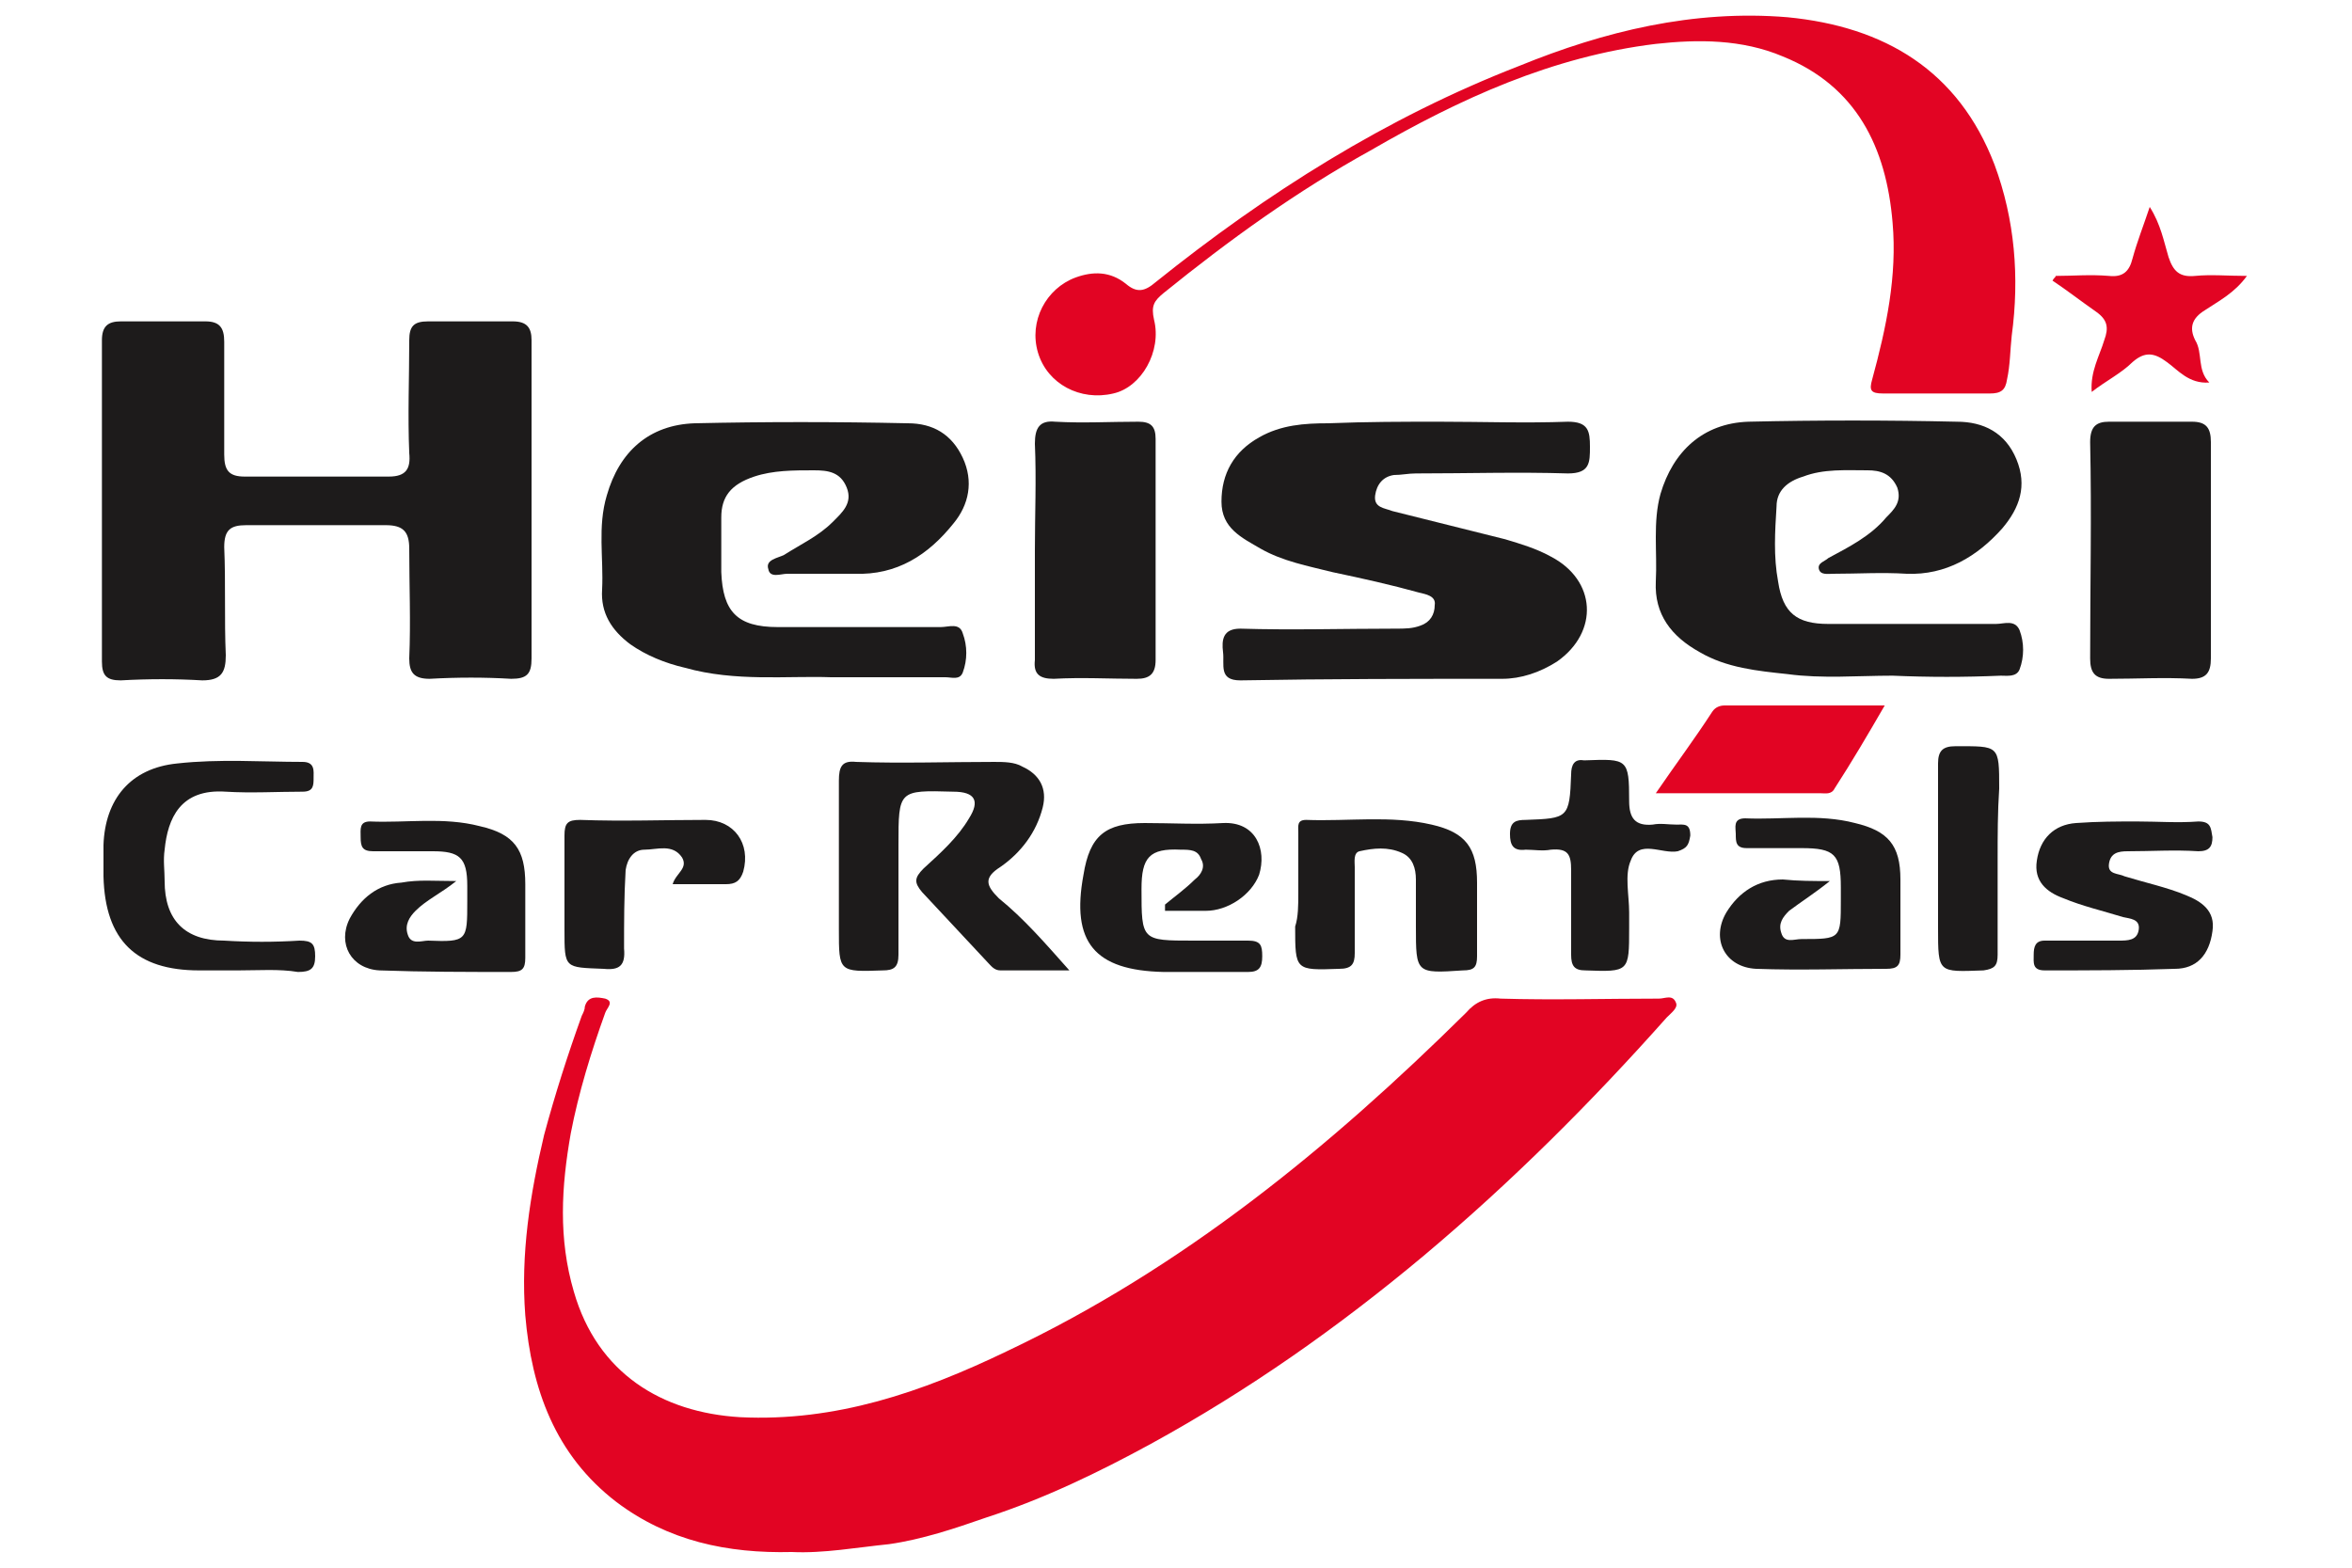
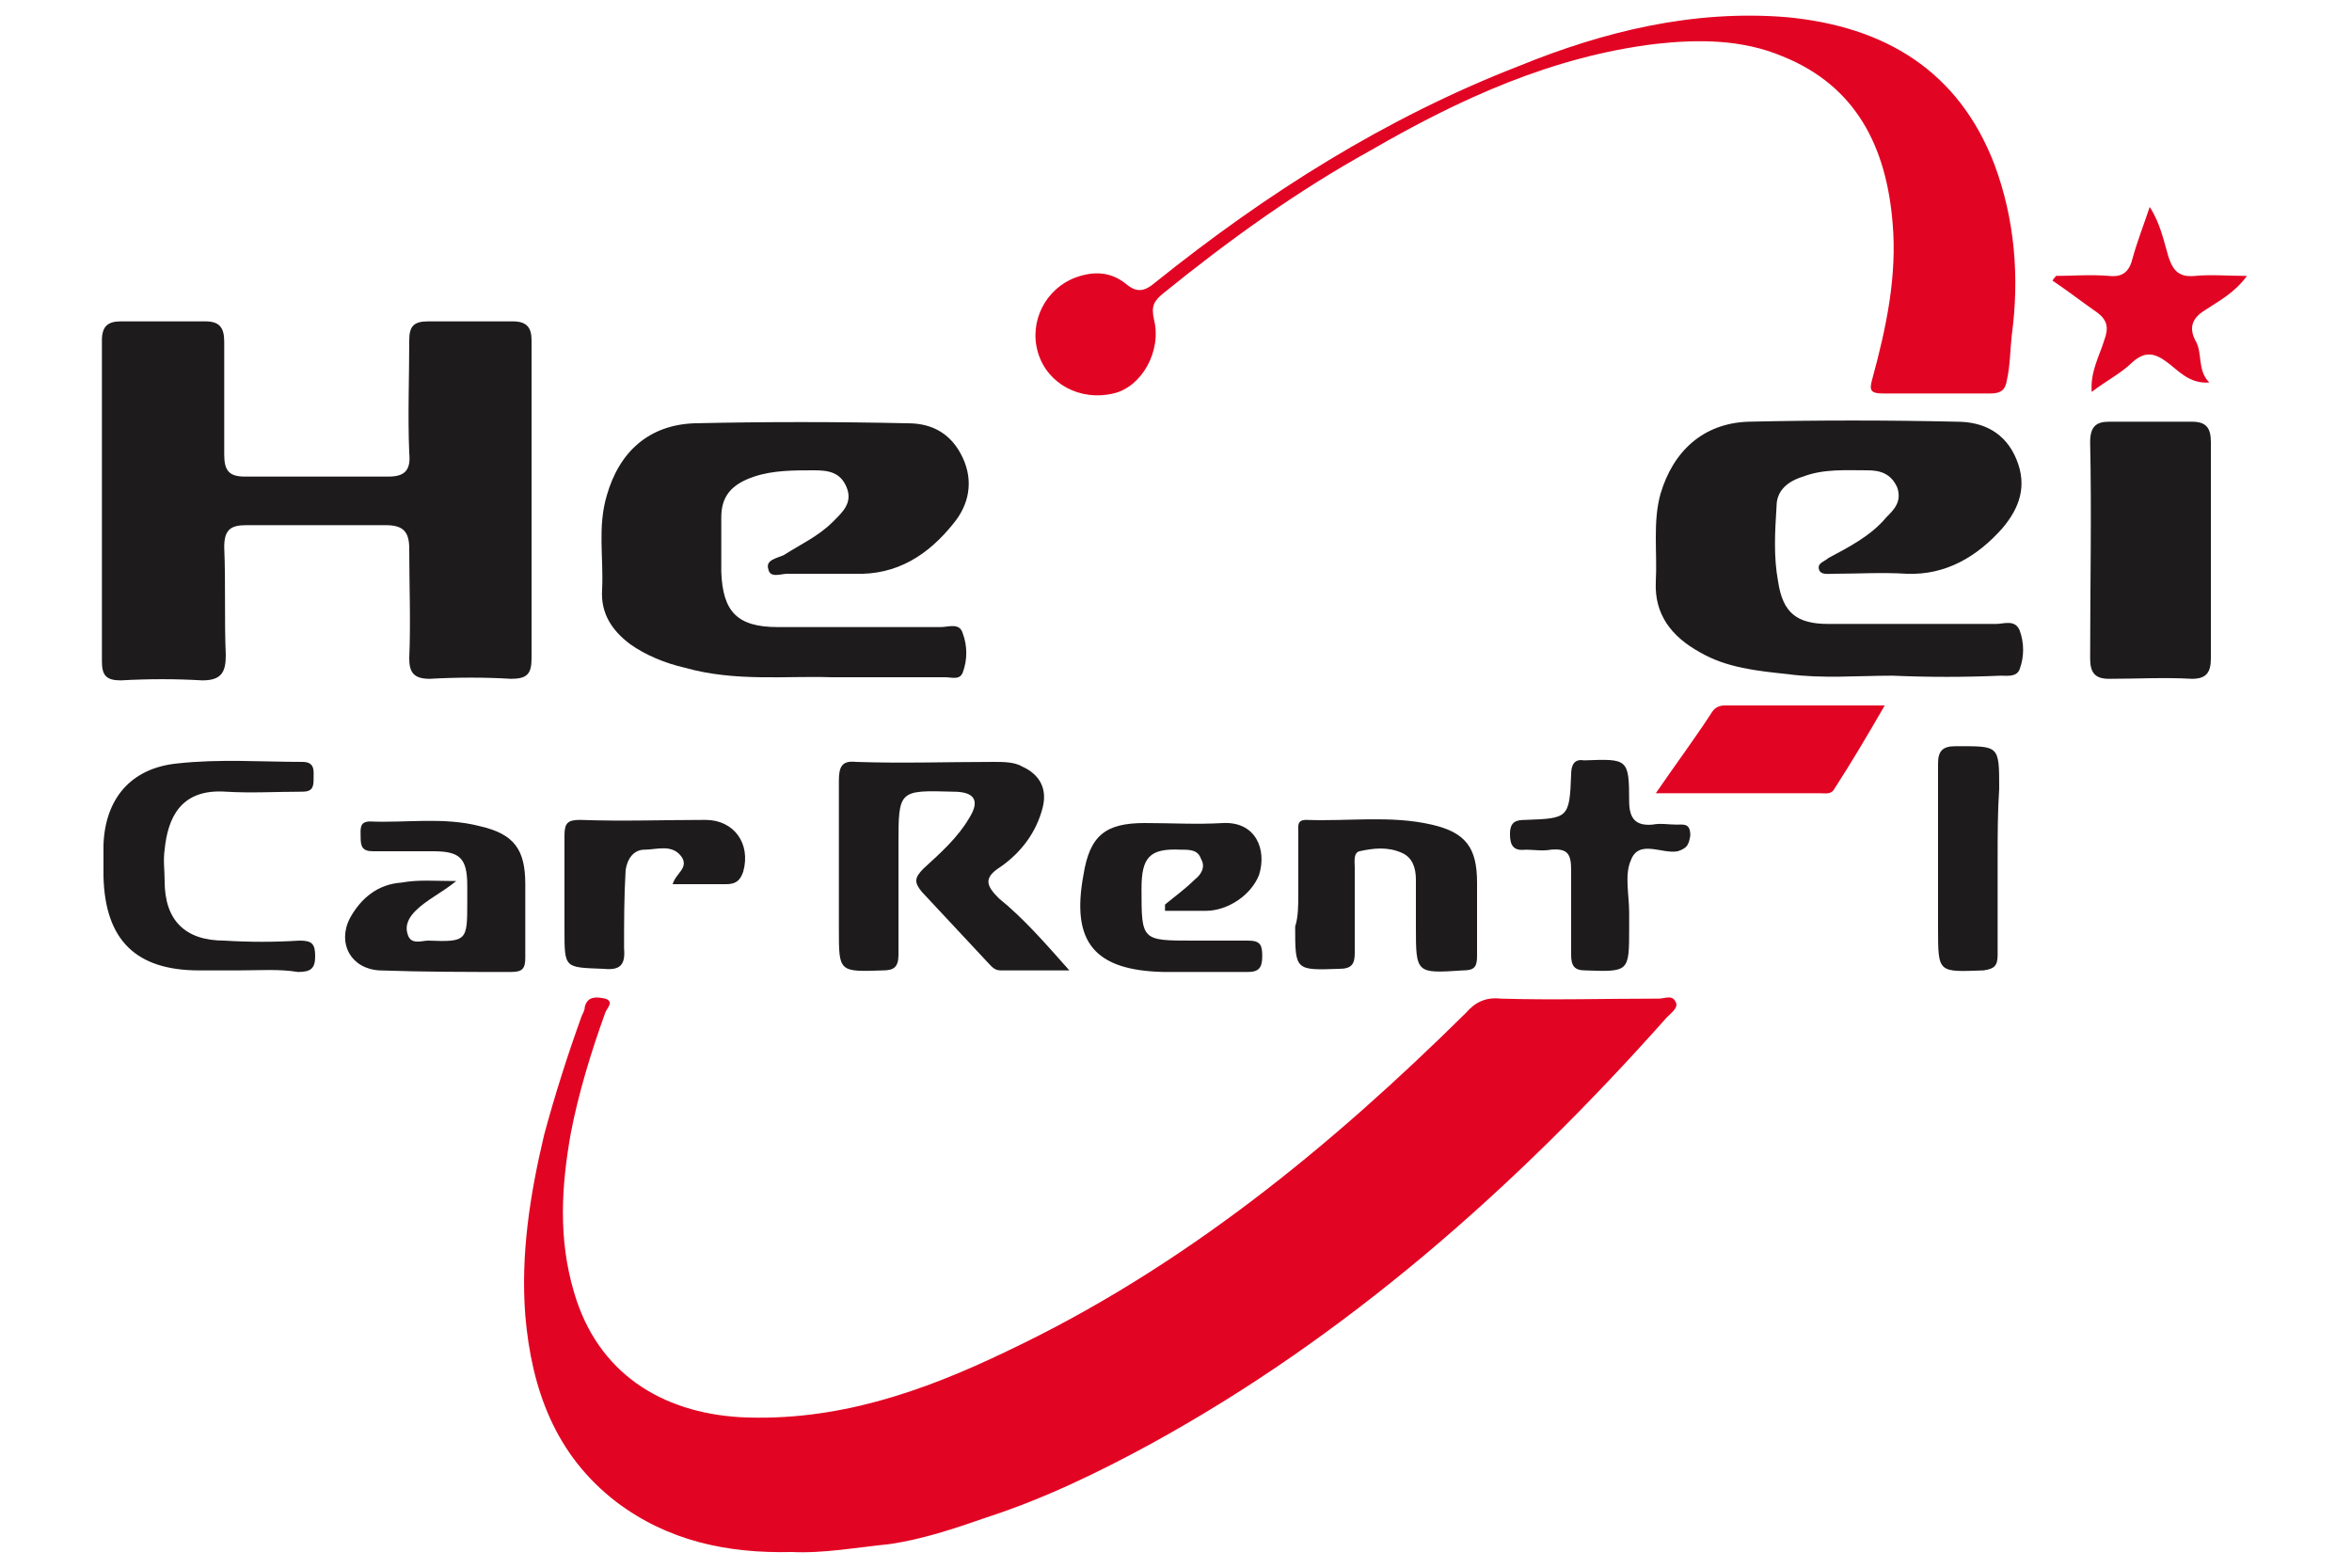
<svg xmlns="http://www.w3.org/2000/svg" version="1.1" id="圖層_1" x="0px" y="0px" width="150px" height="100px" viewBox="0 0 150 100" style="enable-background:new 0 0 150 100;" xml:space="preserve">
  <style type="text/css">
	.st0{fill:#E20423;}
	.st1{fill:#1D1B1B;}
</style>
  <g>
    <path class="st0" d="M50.5,99c-4.1,0.1-7.9-0.7-11.2-3.2c-3.9-3-5.4-7.2-5.8-11.9c-0.3-3.9,0.3-7.7,1.2-11.5   c0.7-2.6,1.5-5.1,2.4-7.6c0.1-0.2,0.2-0.4,0.2-0.6c0.2-0.7,0.8-0.6,1.3-0.5c0.6,0.2,0.1,0.6,0,0.9c-0.9,2.5-1.7,5.1-2.2,7.7   c-0.6,3.4-0.8,6.7,0.2,10.1c1.5,5.2,5.6,7.7,10.6,8c6.1,0.3,11.6-1.6,17-4.2c11.2-5.3,20.6-13,29.3-21.6c0.6-0.7,1.3-1,2.2-0.9   c3.3,0.1,6.7,0,10.1,0c0.4,0,0.9-0.3,1.1,0.3c0.1,0.3-0.3,0.6-0.6,0.9c-4.8,5.4-9.9,10.5-15.5,15.2c-5.5,4.6-11.2,8.6-17.4,12   c-3.3,1.8-6.8,3.5-10.5,4.7c-2,0.7-4.1,1.4-6.2,1.7C54.7,98.7,52.5,99.1,50.5,99z" />
    <path class="st1" d="M33.9,31.9c0,3.3,0,6.7,0,10.1c0,1-0.3,1.3-1.3,1.3c-1.7-0.1-3.4-0.1-5.2,0c-1,0-1.3-0.4-1.3-1.3   c0.1-2.3,0-4.7,0-7c0-1.1-0.4-1.5-1.5-1.5c-3,0-5.9,0-8.9,0c-1,0-1.4,0.3-1.4,1.4c0.1,2.3,0,4.6,0.1,6.9c0,1.1-0.3,1.6-1.5,1.6   c-1.7-0.1-3.4-0.1-5.2,0c-0.9,0-1.2-0.3-1.2-1.2c0-6.8,0-13.7,0-20.5c0-0.9,0.4-1.2,1.2-1.2c1.8,0,3.6,0,5.4,0   c0.9,0,1.2,0.4,1.2,1.3c0,2.4,0,4.8,0,7.2c0,1,0.3,1.4,1.3,1.4c3.1,0,6.1,0,9.2,0c1.1,0,1.4-0.5,1.3-1.5c-0.1-2.4,0-4.8,0-7.2   c0-0.9,0.3-1.2,1.2-1.2c1.8,0,3.6,0,5.4,0c0.9,0,1.2,0.4,1.2,1.2C33.9,25,33.9,28.4,33.9,31.9z" />
    <path class="st0" d="M123.4,25.1c-1.1,0-2.2,0-3.3,0c-0.8,0-0.9-0.2-0.7-0.9c0.9-3.3,1.6-6.6,1.3-10c-0.4-4.8-2.3-8.7-7-10.6   c-2.6-1.1-5.4-1.1-8.1-0.8C99,3.6,93.1,6.3,87.4,9.6c-4.7,2.6-9,5.7-13.2,9.1c-0.6,0.5-0.8,0.8-0.6,1.7c0.5,2-0.8,4.3-2.6,4.7   c-2.1,0.5-4.2-0.6-4.8-2.6c-0.6-2,0.5-4.1,2.4-4.8c1.1-0.4,2.2-0.4,3.2,0.4c0.7,0.6,1.2,0.5,1.9-0.1c7.1-5.7,14.7-10.5,23.2-13.8   C102.3,2,108,0.6,114,1.1c6.2,0.6,10.9,3.4,13.2,9.4c1.3,3.5,1.6,7.2,1.1,10.9c-0.1,0.9-0.1,1.9-0.3,2.8c-0.1,0.7-0.4,0.9-1.1,0.9   C125.7,25.1,124.6,25.1,123.4,25.1L123.4,25.1z" />
    <path class="st1" d="M53,43.2c-2.8-0.1-6.1,0.3-9.3-0.6c-1.3-0.3-2.5-0.8-3.5-1.5c-1.2-0.9-1.9-2-1.8-3.5c0.1-2-0.3-4,0.3-6   c0.8-2.8,2.7-4.5,5.6-4.6c4.5-0.1,9-0.1,13.6,0c1.6,0,2.8,0.7,3.5,2.2c0.7,1.5,0.4,3-0.6,4.2c-1.6,2-3.6,3.3-6.3,3.2   c-1.4,0-2.8,0-4.3,0c-0.4,0-1.1,0.3-1.2-0.3c-0.2-0.6,0.6-0.7,1-0.9c1.1-0.7,2.2-1.2,3.1-2.1c0.6-0.6,1.3-1.2,0.9-2.2   c-0.4-1-1.2-1.1-2.1-1.1c-1.3,0-2.6,0-3.8,0.4C46.6,30.9,46,31.7,46,33c0,1.2,0,2.3,0,3.5C46.1,39,47,40,49.6,40   c3.5,0,6.9,0,10.4,0c0.5,0,1.2-0.3,1.4,0.4c0.3,0.8,0.3,1.7,0,2.5c-0.2,0.5-0.7,0.3-1.1,0.3C58,43.2,55.7,43.2,53,43.2z" />
-     <path class="st1" d="M91.8,26.9c2.7,0,5.5,0.1,8.2,0c1.3,0,1.4,0.6,1.4,1.6c0,1,0,1.7-1.4,1.7c-3.2-0.1-6.4,0-9.7,0   c-0.5,0-0.9,0.1-1.4,0.1c-0.7,0.1-1.1,0.6-1.2,1.3c-0.1,0.8,0.6,0.8,1.1,1c2.4,0.6,4.8,1.2,7.2,1.8c1,0.3,2,0.6,2.9,1.1   c2.9,1.5,3.1,4.8,0.4,6.7c-1.1,0.7-2.3,1.1-3.5,1.1c-5.6,0-11.1,0-16.7,0.1c-1.4,0-1-1-1.1-1.8c-0.1-0.8,0-1.5,1.1-1.5   c3.3,0.1,6.6,0,9.9,0c0.6,0,1.1,0,1.6-0.2c0.6-0.2,0.9-0.7,0.9-1.3c0.1-0.6-0.6-0.7-1-0.8c-1.8-0.5-3.6-0.9-5.5-1.3   c-1.6-0.4-3.2-0.7-4.6-1.5c-1.2-0.7-2.5-1.3-2.5-3c0-1.8,0.8-3.2,2.4-4.1c1.4-0.8,2.9-0.9,4.4-0.9C87.2,26.9,89.5,26.9,91.8,26.9z" />
    <path class="st1" d="M120.7,43.1c-2.2,0-4.5,0.2-6.7-0.1c-1.9-0.2-3.9-0.4-5.6-1.4c-1.8-1-2.9-2.4-2.8-4.5c0.1-1.9-0.2-3.8,0.3-5.6   c0.8-2.7,2.7-4.5,5.6-4.6c4.4-0.1,8.9-0.1,13.3,0c1.7,0,3.1,0.7,3.8,2.4c0.7,1.7,0.2,3.1-0.9,4.4c-1.6,1.8-3.6,3-6.1,2.9   c-1.6-0.1-3.1,0-4.7,0c-0.3,0-0.8,0.1-0.9-0.3c-0.1-0.4,0.4-0.5,0.6-0.7c1.3-0.7,2.7-1.4,3.7-2.6c0.5-0.5,1-1,0.7-1.9   c-0.4-0.9-1.1-1.1-1.9-1.1c-1.4,0-2.8-0.1-4.1,0.4c-1,0.3-1.7,0.9-1.7,1.9c-0.1,1.6-0.2,3.2,0.1,4.8c0.3,2,1.2,2.7,3.2,2.7   c3.6,0,7.1,0,10.7,0c0.5,0,1.2-0.3,1.5,0.4c0.3,0.8,0.3,1.7,0,2.5c-0.2,0.5-0.8,0.4-1.2,0.4C125.3,43.2,123,43.2,120.7,43.1   C120.7,43.2,120.7,43.2,120.7,43.1z" />
    <path class="st1" d="M68.2,61.9c-1.7,0-3,0-4.4,0c-0.4,0-0.6-0.3-0.8-0.5c-1.4-1.5-2.8-3-4.2-4.5c-0.5-0.6-0.5-0.9,0.1-1.5   c1.1-1,2.2-2,2.9-3.2c0.7-1.1,0.4-1.7-1-1.7c-3.5-0.1-3.5-0.1-3.5,3.4c0,2.3,0,4.7,0,7c0,0.8-0.3,1-1,1c-2.8,0.1-2.8,0.1-2.8-2.6   c0-3.2,0-6.4,0-9.5c0-0.9,0.2-1.3,1.1-1.2c2.9,0.1,5.9,0,8.8,0c0.6,0,1.3,0,1.8,0.3c1.1,0.5,1.6,1.4,1.3,2.6   c-0.4,1.6-1.4,2.9-2.7,3.8c-1.1,0.7-0.9,1.2-0.1,2C65.3,58.6,66.6,60.1,68.2,61.9z" />
-     <path class="st1" d="M66,35.1c0-2.3,0.1-4.5,0-6.8c0-1,0.3-1.5,1.3-1.4c1.8,0.1,3.5,0,5.3,0c0.8,0,1.1,0.3,1.1,1.1   c0,4.7,0,9.4,0,14.1c0,0.9-0.4,1.2-1.2,1.2c-1.8,0-3.5-0.1-5.3,0c-0.9,0-1.3-0.3-1.2-1.2C66,39.7,66,37.4,66,35.1z" />
    <path class="st1" d="M141,35.2c0,2.3,0,4.5,0,6.8c0,0.9-0.3,1.3-1.2,1.3c-1.8-0.1-3.5,0-5.3,0c-0.9,0-1.2-0.4-1.2-1.3   c0-4.6,0.1-9.2,0-13.8c0-1,0.4-1.3,1.2-1.3c1.8,0,3.5,0,5.3,0c0.9,0,1.2,0.4,1.2,1.3C141,30.5,141,32.9,141,35.2z" />
    <path class="st1" d="M82.8,57c0-1.3,0-2.6,0-3.9c0-0.4-0.1-0.8,0.5-0.8c2.7,0.1,5.4-0.3,8,0.3c2.2,0.5,2.9,1.5,2.9,3.7   c0,1.6,0,3.1,0,4.7c0,0.7-0.2,0.9-0.9,0.9c-3,0.2-3,0.2-3-2.8c0-1,0-2,0-3c0-0.7-0.2-1.4-0.9-1.7c-0.9-0.4-1.8-0.3-2.7-0.1   c-0.4,0.1-0.3,0.7-0.3,1c0,1.8,0,3.7,0,5.5c0,0.7-0.2,1-1,1c-2.8,0.1-2.8,0.1-2.8-2.7C82.8,58.5,82.8,57.7,82.8,57z" />
    <path class="st1" d="M15.2,61.9c-0.8,0-1.7,0-2.5,0c-4,0-6-1.9-6.1-6c0-0.7,0-1.3,0-2c0.1-2.9,1.7-4.9,4.7-5.2   c2.7-0.3,5.4-0.1,8-0.1c0.8,0,0.7,0.6,0.7,1c0,0.5,0,0.9-0.7,0.9c-1.6,0-3.3,0.1-4.9,0c-2.9-0.2-3.7,1.7-3.9,3.7   c-0.1,0.7,0,1.3,0,2c0,2.5,1.3,3.8,3.8,3.8c1.6,0.1,3.2,0.1,4.8,0c0.8,0,1,0.2,1,1c0,0.8-0.3,1-1.1,1   C17.8,61.8,16.5,61.9,15.2,61.9z" />
    <path class="st1" d="M74.3,57.7c0.6-0.5,1.3-1,1.9-1.6c0.4-0.3,0.7-0.8,0.4-1.3c-0.2-0.6-0.7-0.6-1.3-0.6c-2-0.1-2.5,0.5-2.5,2.5   c0,3.3,0,3.3,3.3,3.3c1.2,0,2.3,0,3.5,0c0.8,0,0.9,0.3,0.9,1c0,0.7-0.2,1-0.9,1c-1.8,0-3.6,0-5.4,0c-4.4-0.1-5.9-1.9-5.1-6.2   c0.4-2.5,1.4-3.3,3.9-3.3c1.7,0,3.3,0.1,5,0c2.1-0.1,2.8,1.7,2.3,3.3c-0.5,1.3-2,2.3-3.4,2.3c-0.9,0-1.7,0-2.6,0   C74.3,57.9,74.3,57.8,74.3,57.7z" />
    <path class="st1" d="M29.1,56.2c-1,0.8-1.9,1.2-2.6,1.9c-0.4,0.4-0.7,0.9-0.5,1.5c0.2,0.7,0.9,0.4,1.3,0.4c2.5,0.1,2.5,0,2.5-2.5   c0-0.3,0-0.7,0-1c0-1.8-0.5-2.2-2.2-2.2c-1.3,0-2.5,0-3.8,0c-0.7,0-0.8-0.3-0.8-0.9c0-0.5-0.1-1,0.6-1c2.3,0.1,4.7-0.3,7,0.3   c2.2,0.5,2.9,1.5,2.9,3.7c0,1.6,0,3.1,0,4.7c0,0.7-0.2,0.9-0.9,0.9c-2.8,0-5.6,0-8.4-0.1c-1.8-0.1-2.7-1.7-1.9-3.3   c0.7-1.3,1.8-2.2,3.3-2.3C26.7,56.1,27.7,56.2,29.1,56.2z" />
-     <path class="st1" d="M136.3,52.4c1.3,0,2.6,0.1,3.9,0c0.8,0,0.8,0.4,0.9,1c0,0.6-0.2,0.9-0.9,0.9c-1.5-0.1-3,0-4.5,0   c-0.6,0-1.1,0.1-1.2,0.8c-0.1,0.7,0.6,0.6,1,0.8c1.3,0.4,2.7,0.7,3.9,1.2c1,0.4,1.9,1,1.7,2.3c-0.2,1.5-1,2.4-2.4,2.4   c-2.8,0.1-5.5,0.1-8.3,0.1c-0.8,0-0.7-0.5-0.7-1c0-0.5,0.1-0.9,0.7-0.9c1.6,0,3.1,0,4.7,0c0.6,0,1.2,0,1.3-0.7   c0.1-0.7-0.6-0.7-1-0.8c-1.3-0.4-2.6-0.7-3.8-1.2c-1.1-0.4-1.9-1.1-1.7-2.4c0.2-1.4,1.1-2.3,2.5-2.4S135,52.4,136.3,52.4   L136.3,52.4z" />
-     <path class="st1" d="M116.7,56.2c-1,0.8-1.8,1.3-2.6,1.9c-0.4,0.4-0.7,0.8-0.5,1.4c0.2,0.7,0.8,0.4,1.3,0.4c2.5,0,2.5,0,2.5-2.5   c0-0.3,0-0.5,0-0.8c0-2.1-0.4-2.5-2.5-2.5c-1.2,0-2.3,0-3.5,0c-0.7,0-0.7-0.4-0.7-0.9c0-0.4-0.2-1,0.6-1c2.3,0.1,4.7-0.3,7,0.3   c2.1,0.5,2.9,1.4,2.9,3.6c0,1.6,0,3.2,0,4.8c0,0.7-0.2,0.9-0.9,0.9c-2.8,0-5.5,0.1-8.3,0c-2-0.1-2.9-1.9-1.9-3.6   c0.8-1.3,2-2.1,3.6-2.1C114.7,56.2,115.6,56.2,116.7,56.2z" />
    <path class="st0" d="M105.6,50.6c1.3-1.9,2.5-3.5,3.6-5.2c0.2-0.3,0.5-0.4,0.8-0.4c3.3,0,6.6,0,10.2,0c-1.1,1.9-2.1,3.6-3.2,5.3   c-0.2,0.4-0.6,0.3-0.9,0.3C112.7,50.6,109.3,50.6,105.6,50.6z" />
    <path class="st1" d="M103.9,58.2c0,0.3,0,0.7,0,1c0,2.8,0,2.8-2.8,2.7c-0.7,0-0.9-0.3-0.9-1c0-1.8,0-3.6,0-5.4c0-1-0.2-1.4-1.3-1.3   c-0.5,0.1-1.1,0-1.6,0c-0.8,0.1-1-0.3-1-1c0-0.8,0.4-0.9,1-0.9c2.7-0.1,2.8-0.1,2.9-2.9c0-0.6,0.2-1,0.8-0.9c0.1,0,0.1,0,0.1,0   c2.7-0.1,2.8-0.1,2.8,2.6c0,1.1,0.4,1.6,1.5,1.5c0.5-0.1,1,0,1.5,0c0.5,0,0.9-0.1,0.9,0.7c-0.1,0.6-0.2,0.8-0.8,1   c-1,0.2-2.5-0.8-3,0.6C103.6,55.8,103.9,57.1,103.9,58.2L103.9,58.2z" />
    <path class="st1" d="M42.9,56.4c0.2-0.7,1-1,0.6-1.7c-0.6-0.9-1.6-0.5-2.4-0.5c-0.7,0-1.1,0.6-1.2,1.3c-0.1,1.7-0.1,3.3-0.1,5   c0.1,1.1-0.3,1.4-1.3,1.3c-2.5-0.1-2.5,0-2.5-2.5c0-2,0-4,0-6c0-0.8,0.2-1,1-1c2.7,0.1,5.4,0,8,0c1.8,0,2.9,1.5,2.4,3.3   c-0.2,0.6-0.5,0.8-1.1,0.8C45.2,56.4,44.1,56.4,42.9,56.4z" />
    <path class="st0" d="M131.1,17.6c1.1,0,2.2-0.1,3.4,0c0.9,0.1,1.3-0.3,1.5-1.1c0.3-1.1,0.7-2.1,1.1-3.3c0.7,1.1,0.9,2.2,1.2,3.2   c0.3,0.9,0.7,1.3,1.7,1.2c1-0.1,2.1,0,3.3,0c-0.8,1.1-1.8,1.6-2.7,2.2c-0.8,0.5-1,1.1-0.6,1.9c0.5,0.8,0.1,1.9,0.9,2.7   c-1.3,0.1-2-0.8-2.7-1.3c-0.8-0.6-1.4-0.7-2.2,0c-0.7,0.7-1.7,1.2-2.6,1.9c-0.1-1.3,0.5-2.3,0.8-3.3c0.3-0.8,0.2-1.3-0.5-1.8   c-1-0.7-1.9-1.4-2.8-2C131,17.7,131.1,17.7,131.1,17.6z" />
    <path class="st1" d="M127.4,54.8c0,2,0,4.1,0,6.1c0,0.7-0.2,0.9-0.9,1c-2.9,0.1-2.9,0.2-2.9-2.7c0-3.5,0-7,0-10.5   c0-0.8,0.3-1.1,1.1-1.1c2.8,0,2.8-0.1,2.8,2.7C127.4,51.8,127.4,53.3,127.4,54.8z" />
  </g>
</svg>